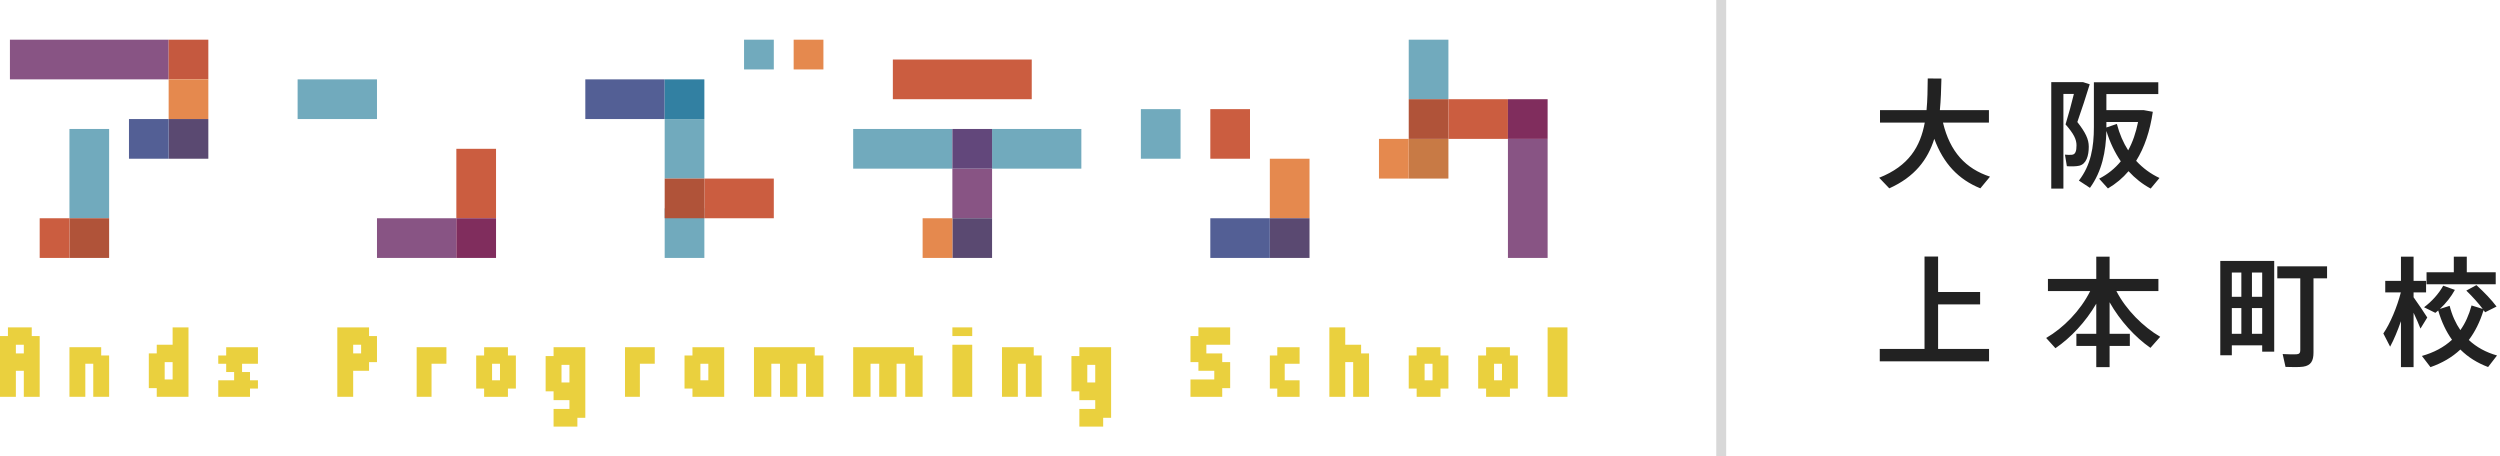
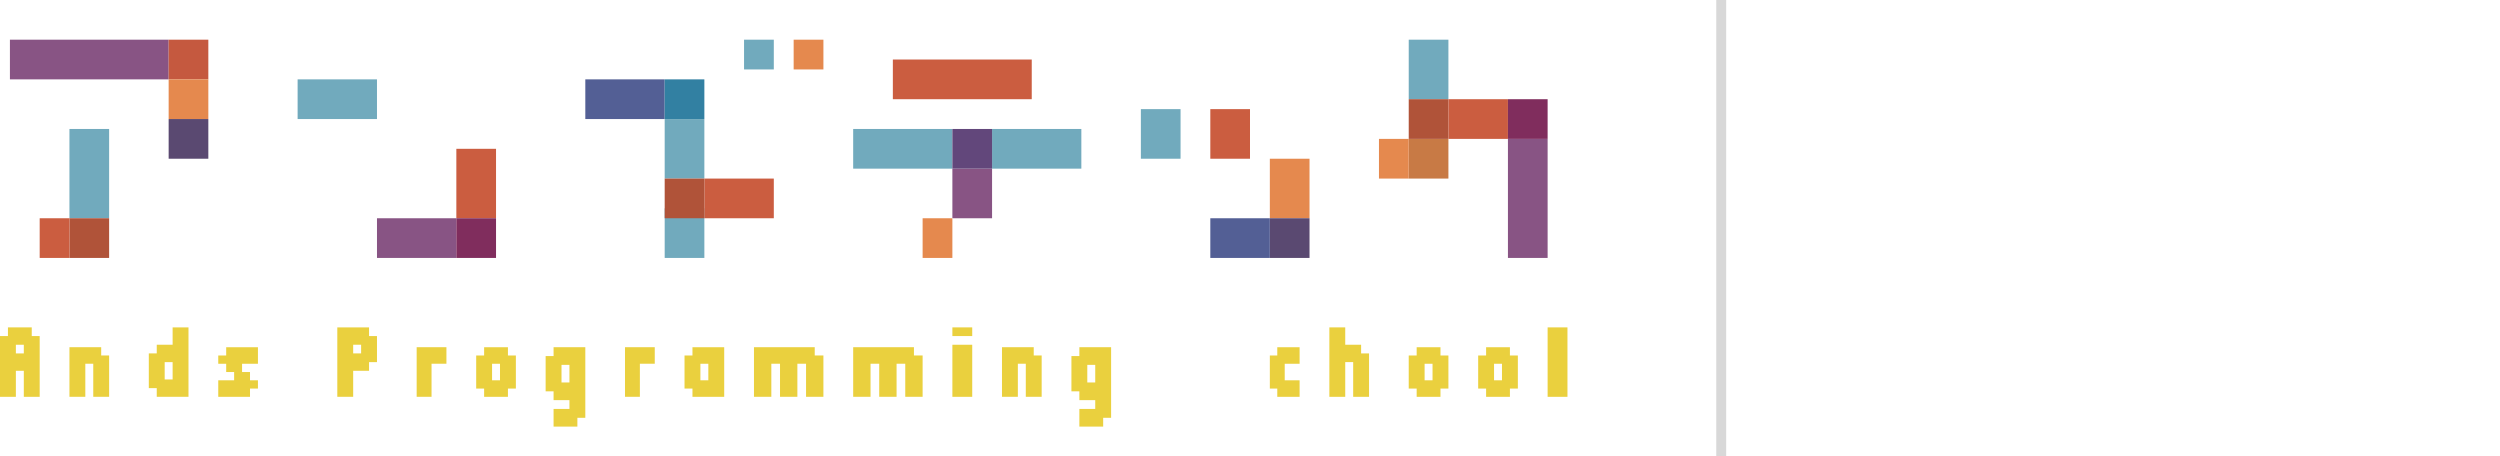
<svg xmlns="http://www.w3.org/2000/svg" height="46" viewBox="0 0 252 46" width="252">
  <g fill="none" fill-rule="evenodd">
    <g transform="translate(0 4)">
      <g fill="#ead03e">
        <path d="m.8 29v.875h-.8v6.125h1.6v-2.625h.8v2.625h1.6v-6.125h-.8v-.875zm.8 2.625h.8v-.875h-.8z" />
        <path d="m10.2 31.833h.8v4.167h-1.6v-3.333h-.8v3.333h-1.6v-5h3.2z" />
        <path d="m16.6 34.25h.8v-1.75h-.8zm-1.6-2.625h.8v-.875h1.6v-1.75h1.6v7h-3.2v-.875h-.8z" />
        <path d="m26 32.667h-1.6v.833h.8v.833h.8v.833h-.8v.833h-3.2v-1.666h1.6v-.833h-.8v-.833h-.8v-.833h.8v-.833h3.2z" />
        <path d="m35.6 31.625h.8v-.875h-.8zm1.6-1.75h.8v2.625h-.8v.875h-1.6v2.625h-1.6v-7h3.2z" />
        <path d="m45 31v1.667h-1.5v3.333h-1.5v-5z" />
        <path d="m49.6 34.334h.8v-1.667h-.8zm2.4-2.5v3.333h-.8v.833h-2.4v-.833h-.8v-3.333h.8v-.833h2.4v.833z" />
        <path d="m55.8 31v.889h-.8v3.555h.8v.889h1.6v.889h-1.6v1.778h2.4v-.889h.8v-7.111zm.8 3.555h.8v-1.778h-.8z" />
        <path d="m66 31v1.667h-1.5v3.333h-1.5v-5z" />
        <path d="m70.6 34.334h.8v-1.667h-.8zm2.4 1.666h-3.2v-.833h-.8v-3.333h.8v-.833h3.2z" />
        <path d="m82.125 31.833h.875v4.167h-1.75v-3.333h-.875v3.333h-1.75v-3.333h-.875v3.333h-1.75v-5h6.125z" />
        <path d="m92.125 31.833h.875v4.167h-1.75v-3.333h-.875v3.333h-1.75v-3.333h-.875v3.333h-1.75v-5h6.125z" />
        <path d="m96 36h2v-5.25h-2zm0-6.125h2v-.875h-2z" />
        <path d="m104.2 31.833h.8v4.167h-1.6v-3.333h-.8v3.333h-1.6v-5h3.2z" />
        <path d="m108.8 31v.889h-.8v3.555h.8v.889h1.6v.889h-1.6v1.778h2.4v-.889h.8v-7.111zm.8 3.555h.8v-1.778h-.8z" />
-         <path d="m124 30.75h-2.4v.875h1.6v.875h.8v2.625h-.8v.875h-3.2v-1.75h2.4v-.875h-1.6v-.875h-.8v-2.625h.8v-.875h3.2z" />
        <path d="m131 32.667h-1.5v1.667h1.5v1.666h-2.25v-.833h-.75v-3.333h.75v-.833h2.25z" />
        <path d="m137.2 31.625h.8v4.375h-1.6v-3.5h-.8v3.5h-1.6v-7h1.6v1.75h1.6z" />
        <path d="m143.6 34.334h.8v-1.667h-.8zm2.4-2.5v3.333h-.8v.833h-2.4v-.833h-.8v-3.333h.8v-.833h2.4v.833z" />
        <path d="m150.6 34.334h.8v-1.667h-.8zm2.4-2.5v3.333h-.8v.833h-2.4v-.833h-.8v-3.333h.8v-.833h2.4v.833z" />
        <path d="m156 36h2v-7h-2z" />
      </g>
      <path d="m1 4h16v-4h-16z" fill="#885484" />
      <path d="m17 4h4v-4h-4z" fill="#c5593f" />
      <path d="m17 8h4v-4h-4z" fill="#e5894e" />
      <path d="m17 12h4v-4h-4z" fill="#5a4971" />
-       <path d="m13 12h4v-4h-4z" fill="#535f95" />
      <path d="m7 18h4v-9h-4z" fill="#71aabd" />
      <path d="m7 22h4v-4h-4z" fill="#b05339" />
      <path d="m4 22h3v-4h-3z" fill="#cb5d40" />
      <path d="m30 8h8v-4h-8z" fill="#71aabd" />
      <path d="m46 18h4v-7h-4z" fill="#cb5d40" />
      <path d="m38 22h8v-4h-8z" fill="#885484" />
      <path d="m46 22h4v-4h-4z" fill="#802d5d" />
      <path d="m59 8h8v-4h-8z" fill="#535f95" />
      <path d="m67 8h4v-4h-4z" fill="#3280a2" />
      <path d="m67 14h4v-6h-4z" fill="#71aabd" />
      <path d="m67 22h4v-5h-4z" fill="#71aabd" />
      <path d="m71 18h7v-4h-7z" fill="#cb5d40" />
      <path d="m67 18h4v-4h-4z" fill="#b05339" />
      <path d="m75 3h3v-3h-3z" fill="#71aabd" />
      <path d="m80 3h3v-3h-3z" fill="#e5894e" />
      <path d="m90 6h14v-4h-14z" fill="#cb5d40" />
      <path d="m86 13h10v-4h-10z" fill="#71aabd" />
      <path d="m100 13h9v-4h-9z" fill="#71aabd" />
      <path d="m96 18h4v-5h-4z" fill="#885484" />
-       <path d="m96 22h4v-4h-4z" fill="#5a4971" />
      <path d="m96 13h4v-4h-4z" fill="#62477b" />
      <path d="m93 22h3v-4h-3z" fill="#e5894e" />
      <path d="m115 12h4v-5h-4z" fill="#71aabd" />
      <path d="m122 12h4v-5h-4z" fill="#cb5d40" />
      <path d="m128 18h4v-6h-4z" fill="#e5894e" />
      <path d="m128 22h4v-4h-4z" fill="#5a4971" />
      <path d="m122 22h6v-4h-6z" fill="#535f95" />
      <path d="m142 6h4v-6h-4z" fill="#71aabd" />
      <path d="m142 14h4v-4h-4z" fill="#c87a45" />
      <path d="m139 14h3v-4h-3z" fill="#e5894e" />
      <path d="m142 10h4v-4h-4z" fill="#b05339" />
      <path d="m146 10h6v-4h-6z" fill="#cb5d40" />
      <path d="m152 22h4v-12h-4z" fill="#885484" />
      <path d="m152 10h4v-4h-4z" fill="#802d5d" />
    </g>
-     <path d="m195.852 12.36c.708 2.952 2.292 4.644 4.74 5.448l-.972 1.176c-2.196-.888-3.72-2.484-4.644-4.992-.66 2.1-1.968 3.84-4.536 4.992l-1.02-1.068c3-1.188 4.152-3.144 4.596-5.556h-4.512v-1.26h4.692c.096-1.008.108-2.076.12-3.192l1.38.012c-.024 1.104-.06 2.16-.156 3.18h4.944v1.26zm14.12-4.08.672.216c-.372 1.224-.792 2.496-1.248 3.804.816 1.044 1.152 1.728 1.152 2.484 0 .9-.24 1.752-.96 1.92-.288.072-.864.084-1.248.048l-.192-1.164c.204.024.552.036.708.012.36-.036.456-.396.456-.948 0-.612-.276-1.164-1.104-2.112.324-1.068.612-2.124.84-3.072h-1.056v9.54h-1.224v-10.728zm5.352 7.932c.684.744 1.476 1.32 2.352 1.728l-.888 1.068c-.828-.444-1.572-1.032-2.232-1.752-.588.696-1.284 1.272-2.076 1.74l-.888-.984c.864-.444 1.584-1.02 2.184-1.752-.6-.876-1.092-1.896-1.452-3.06-.048 2.076-.444 4.068-1.656 5.736l-1.116-.732c1.212-1.56 1.512-3.384 1.512-5.4v-4.512h6.492v1.188h-5.232v1.62h3.756l.924.168c-.288 1.956-.84 3.6-1.68 4.944zm-1.944-3.72c.264 1.008.648 1.896 1.14 2.664.456-.828.78-1.776.996-2.856h-3.192v.552zm-23.9 22.68h4.512v-9.312h1.368v3.576h4.236v1.248h-4.236v4.488h5.136v1.248h-11.016zm21.824-4.56c-1.068 1.836-2.58 3.444-4.116 4.488l-.936-1.032c1.74-1.008 3.456-2.748 4.44-4.728h-4.26v-1.224h4.872v-2.244h1.344v2.244h4.92v1.224h-4.236c.984 1.908 2.712 3.612 4.416 4.608l-.984 1.116c-1.536-1.068-3.06-2.724-4.116-4.596v3.18h2.04v1.224h-2.04v2.136h-1.344v-2.136h-2.004v-1.224h2.004zm21.896-2.556v7.476c0 .84-.252 1.308-1.032 1.428-.372.06-1.2.048-1.788.024l-.288-1.296c.492.036 1.188.036 1.416.024.288-.024.36-.168.36-.42v-7.236h-2.316v-1.212h5.016v1.212zm-6.204 1.86h1.032v-2.448h-1.032zm-2.028 0h.96v-2.448h-.96zm3.06 4.896h-3.06v.996h-1.164v-9.504h5.436v9.144h-1.212zm-1.032-1.164h1.032v-2.592h-1.032zm-2.028 0h.96v-2.592h-.96zm19.628-6.204h2.748v-1.572h1.308v1.572h2.916v1.212h-6.972zm-1.308 2.52c.504.708 1.056 1.524 1.38 2.04l-.684 1.116c-.168-.432-.42-1.008-.696-1.596v5.484h-1.272v-4.632c-.336.96-.708 1.86-1.092 2.568l-.684-1.332c.684-.984 1.392-2.676 1.764-4.14h-1.572v-1.164h1.584v-2.436h1.272v2.436h1.26v1.164h-1.26zm3.636.864c.24.96.612 1.764 1.08 2.448.492-.684.864-1.512 1.128-2.484l1.128.348c-.432-.576-.996-1.2-1.656-1.848l1.02-.552c.84.768 1.512 1.476 2.028 2.16l-1.152.576c-.048-.072-.108-.144-.156-.216-.36 1.188-.864 2.184-1.488 3.012.78.732 1.74 1.248 2.844 1.56l-.9 1.164c-1.08-.408-2.016-.984-2.796-1.764-.84.792-1.848 1.368-3.012 1.776l-.864-1.128c1.188-.336 2.208-.864 3.036-1.632-.588-.816-1.056-1.8-1.392-2.952-.096.084-.192.168-.288.24l-1.14-.564c.756-.564 1.476-1.344 1.932-2.172l1.176.42c-.372.684-.912 1.368-1.512 1.92z" fill="#222" />
    <path d="m173.5 0v46" stroke="#d8d8d8" />
  </g>
</svg>